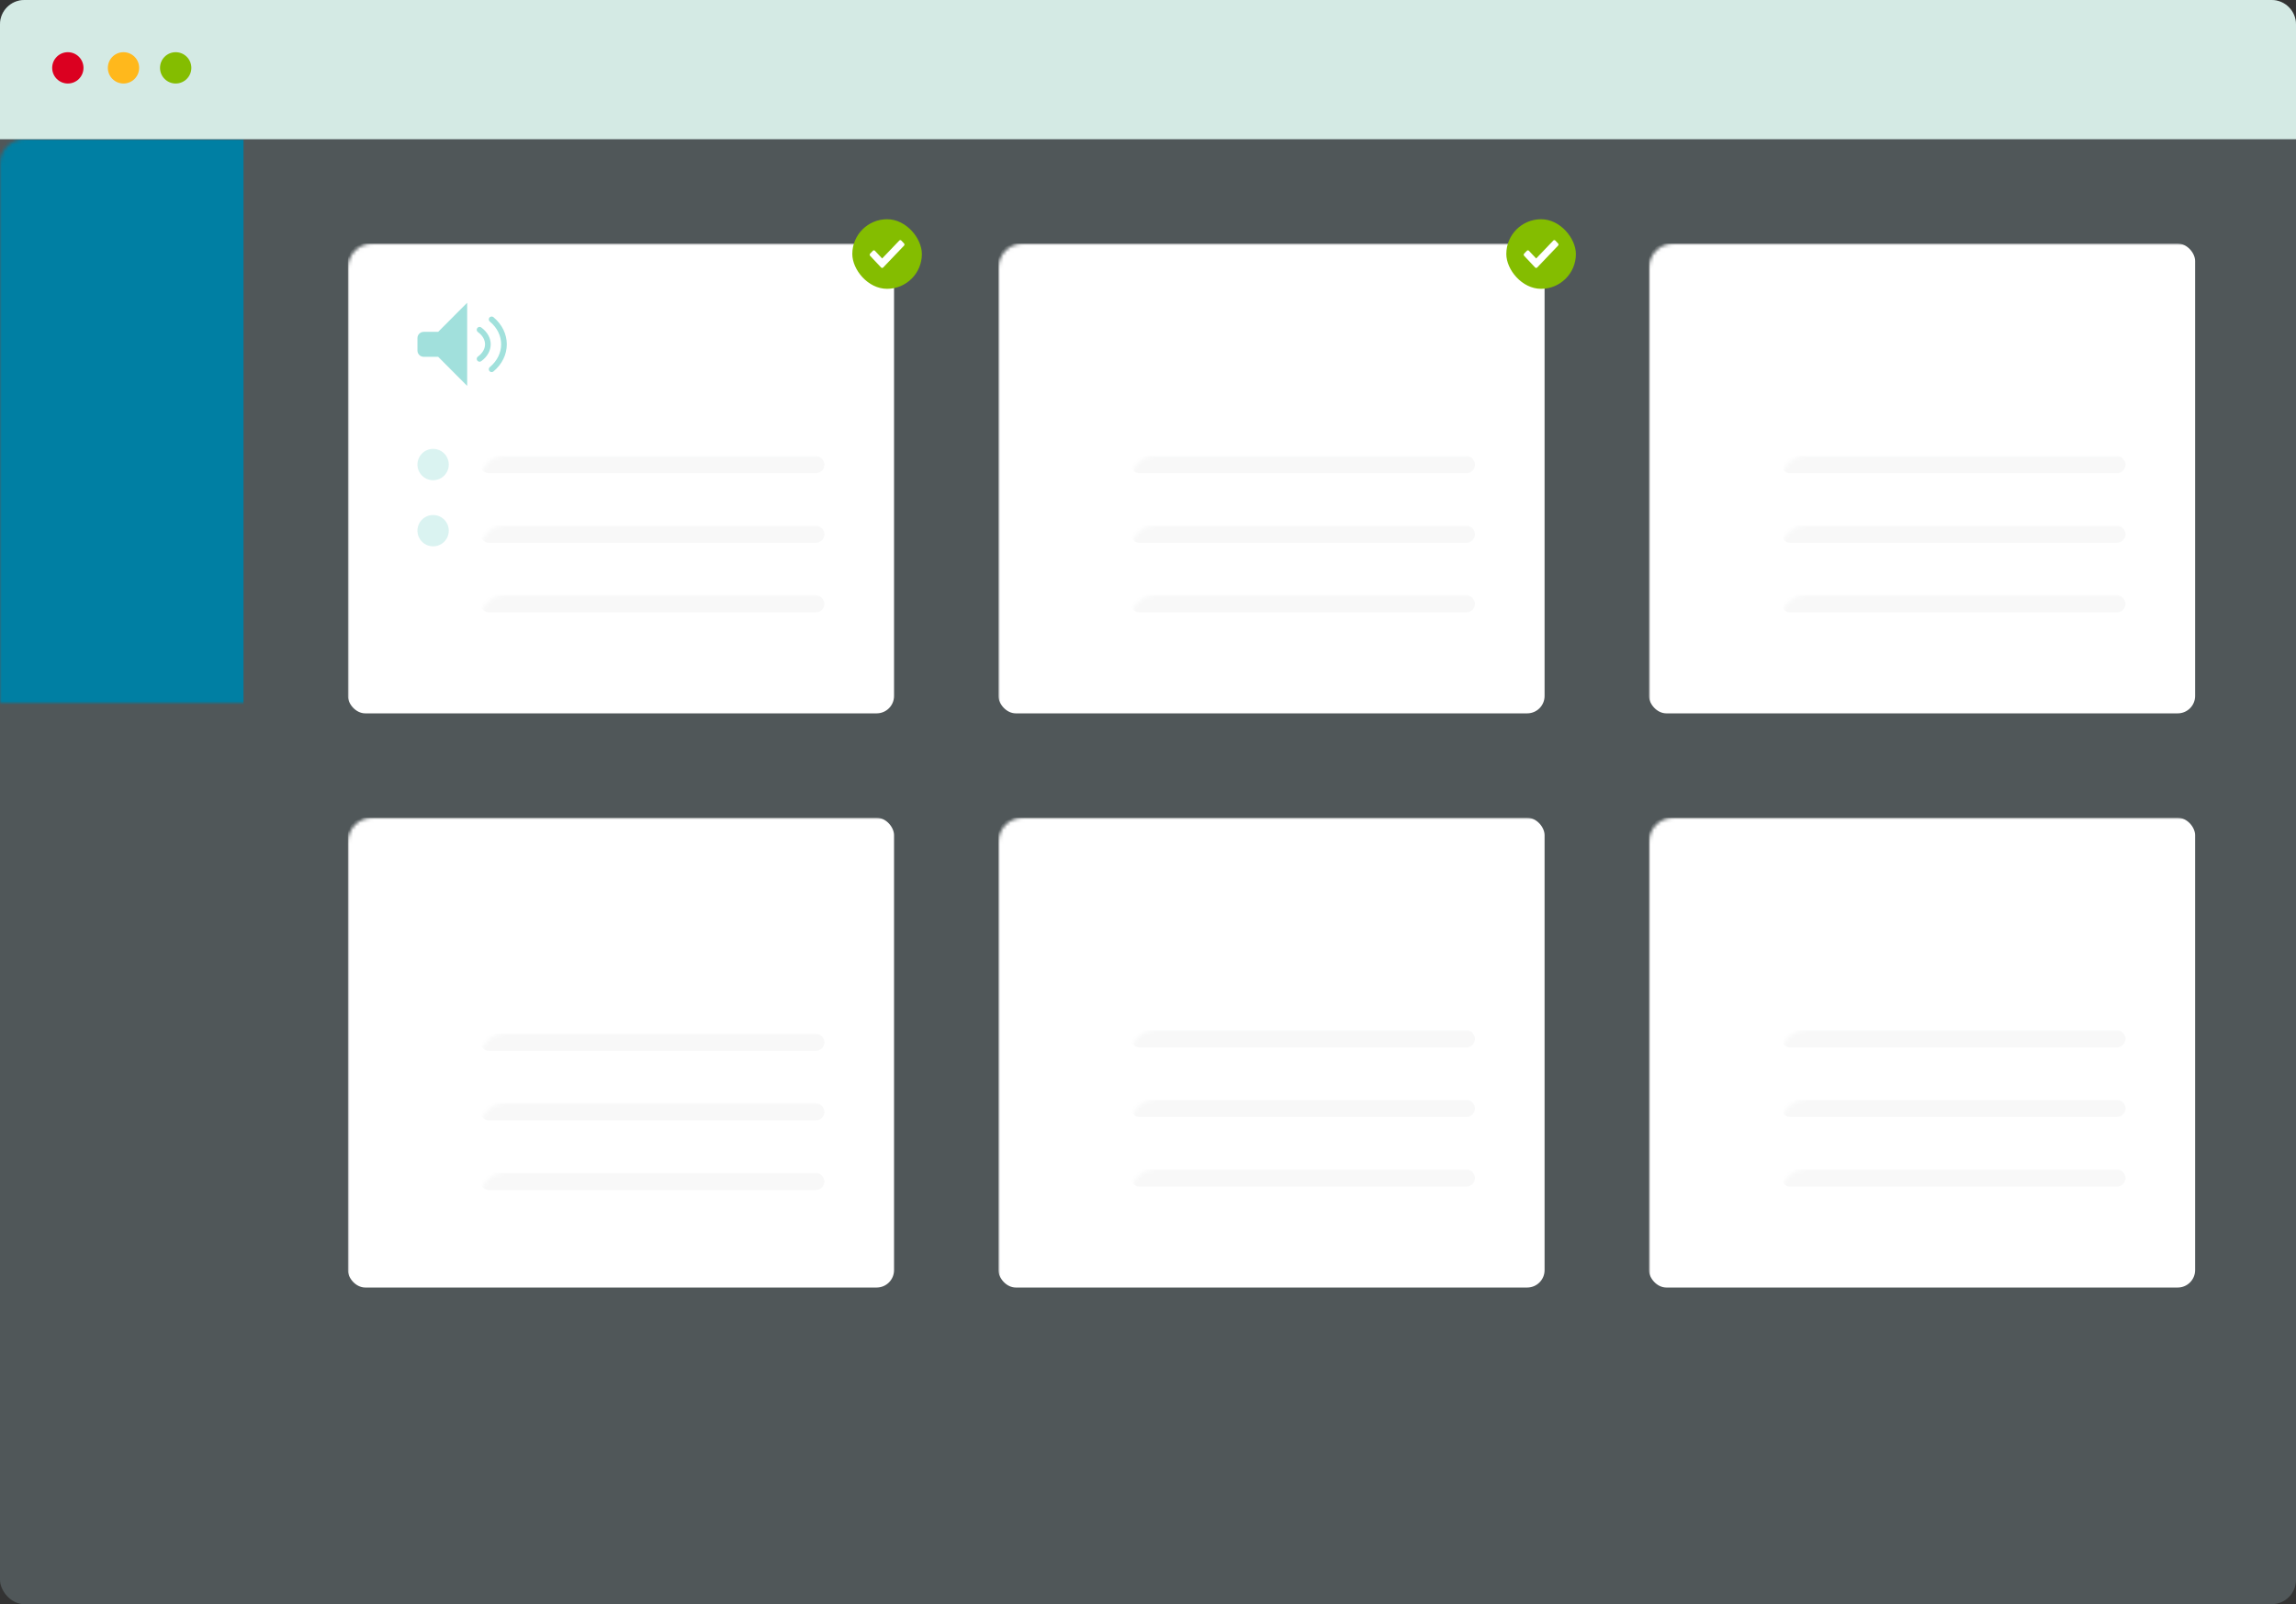
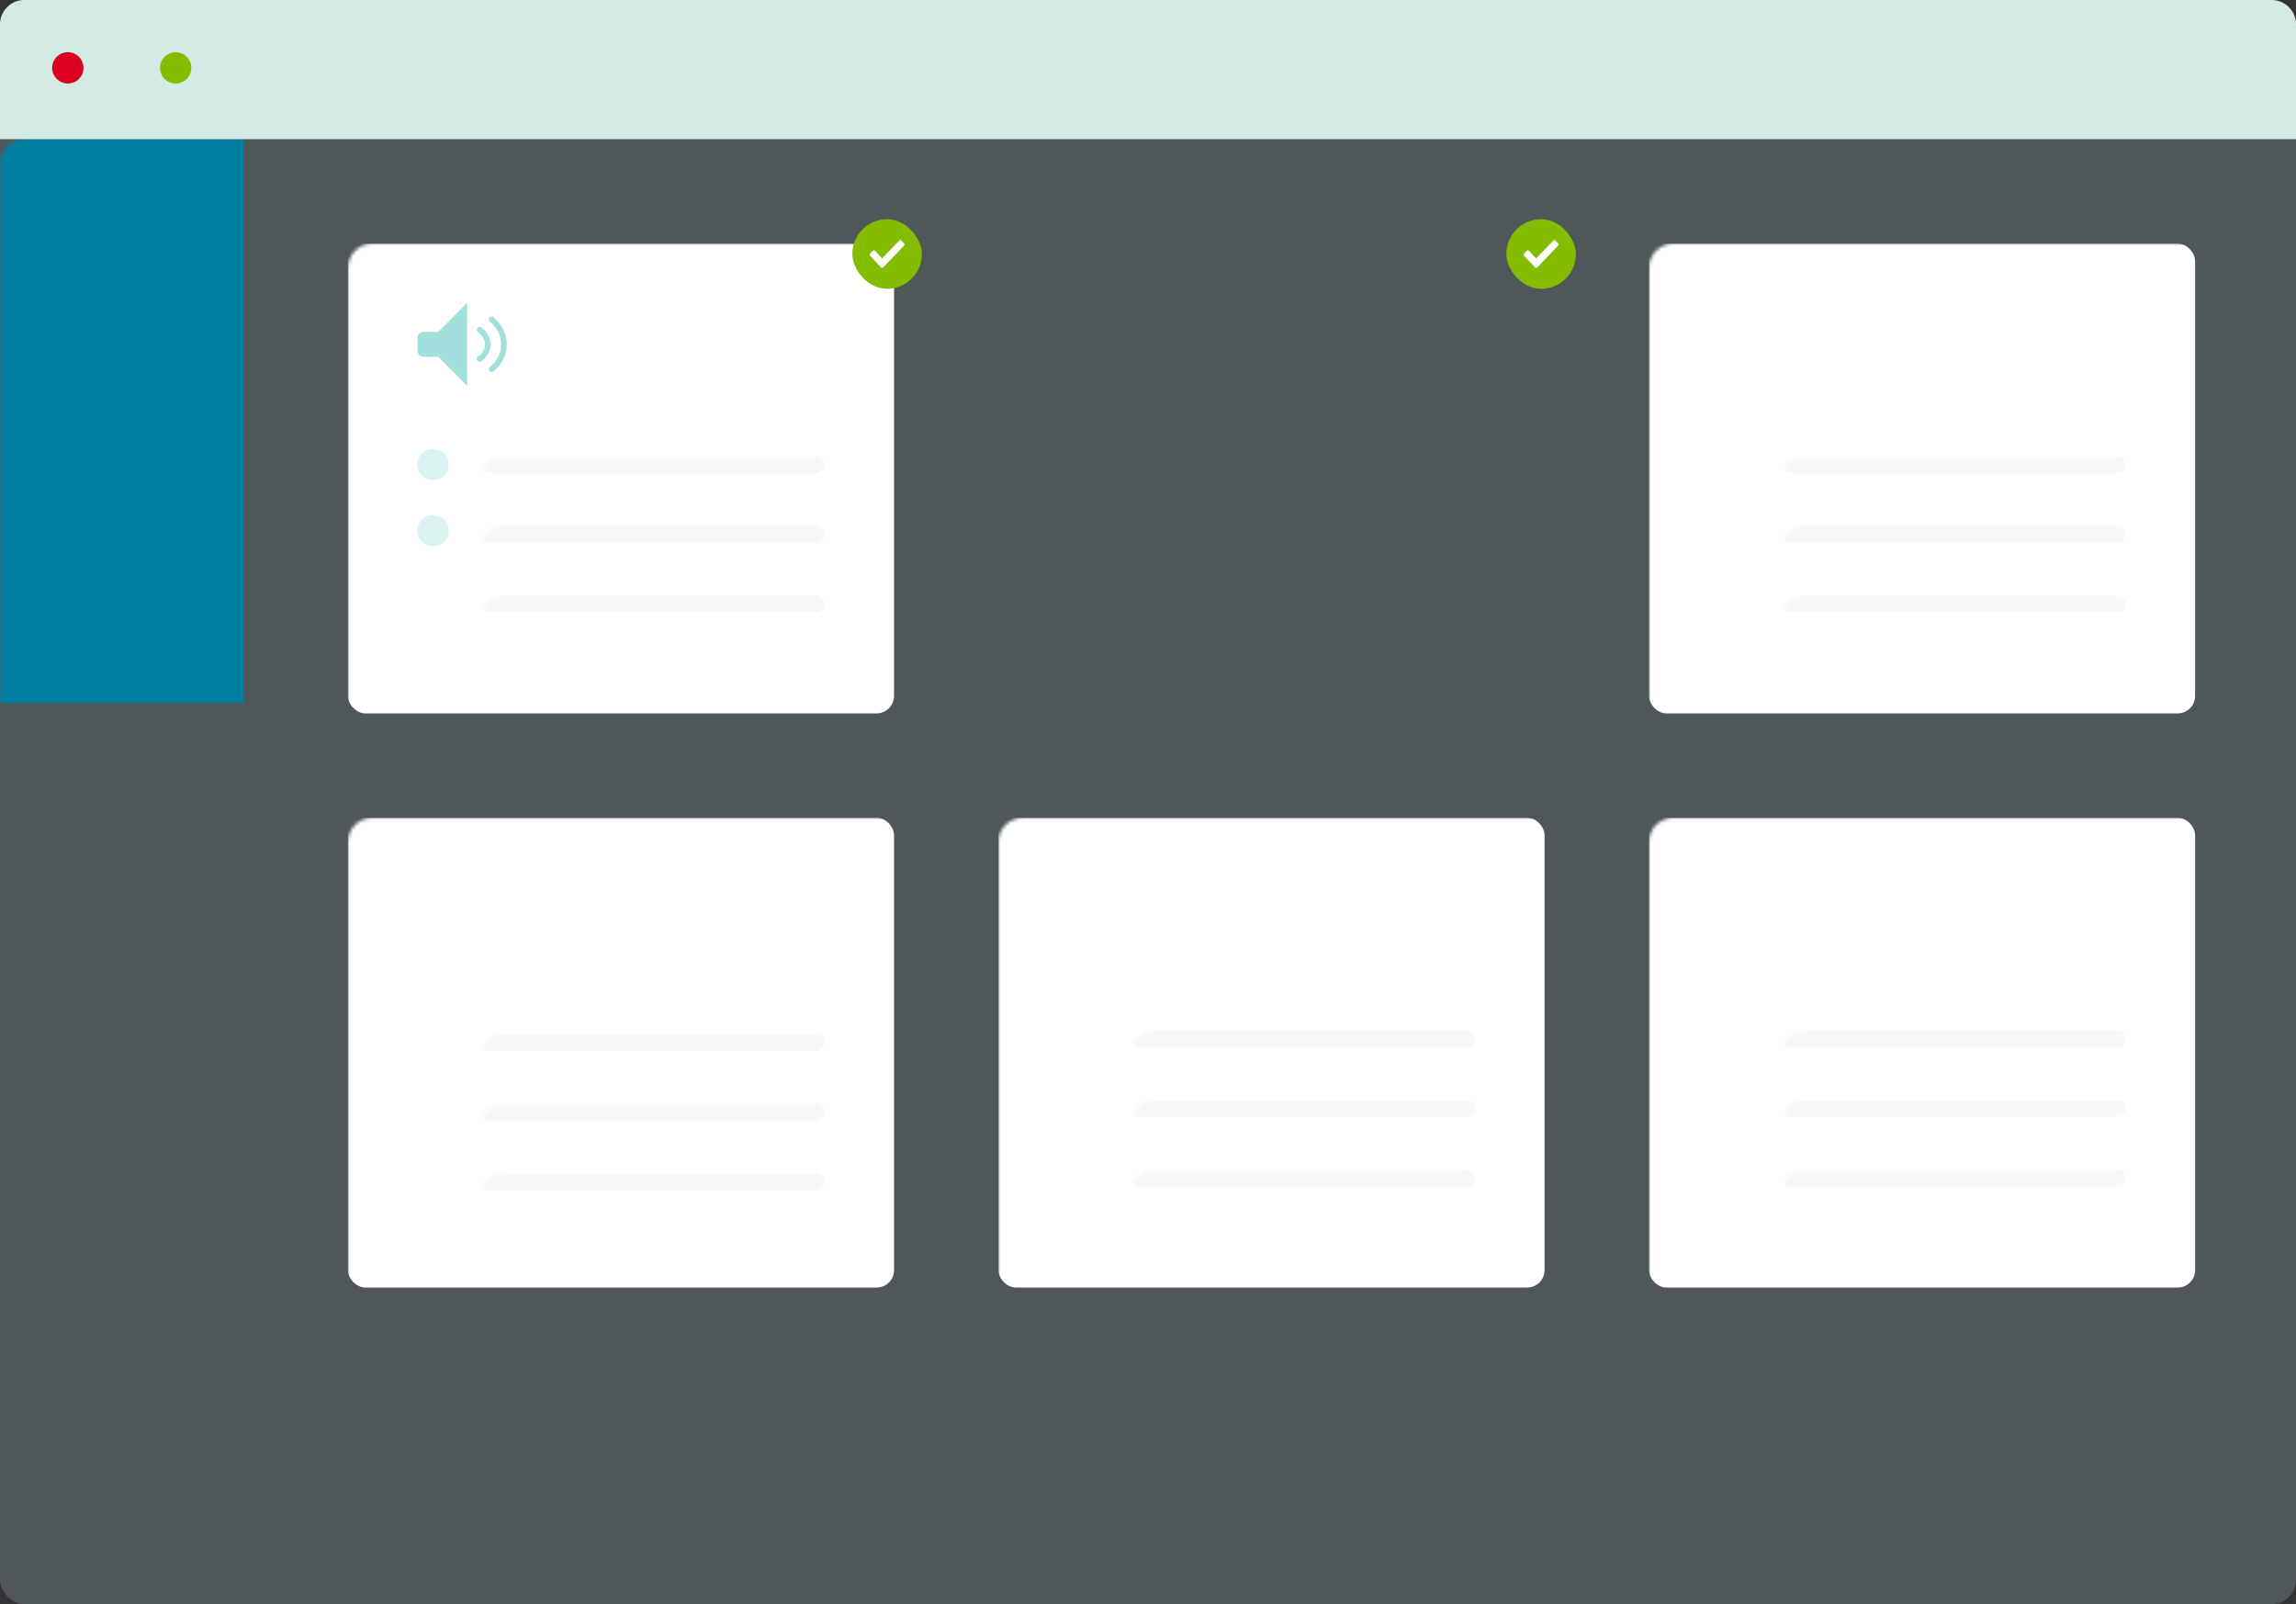
<svg xmlns="http://www.w3.org/2000/svg" xmlns:xlink="http://www.w3.org/1999/xlink" width="660px" height="461px" viewBox="0 0 660 461" version="1.1">
  <rect x="0" y="0" width="660" height="461" fill="#333333" stroke="none" />
  <title>Group 20 Copy</title>
  <desc>Created with Sketch.</desc>
  <defs>
    <rect id="path-1" x="0" y="0" width="660" height="461" rx="7" />
  </defs>
  <g id="Landing-Page" stroke="none" stroke-width="1" fill="none" fill-rule="evenodd">
    <g id="Group-20-Copy">
      <g id="Rectangle-Copy-2">
        <mask id="mask-2" fill="white">
          <use xlink:href="#path-1" />
        </mask>
        <use id="Mask" fill="#505759" opacity="0.05" xlink:href="#path-1" />
        <rect id="Rectangle" fill="#FFFFFF" mask="url(#mask-2)" x="474" y="235" width="157" height="135" rx="5" />
        <g id="Group-13" mask="url(#mask-2)">
          <g transform="translate(494, 252)">
            <path d="M5.952,8.364 L1.786,8.364 C0.8,8.364 -1.28785871e-13,9.167 -1.28785871e-13,10.156 L-1.28785871e-13,13.74 C-1.28785871e-13,14.73 0.8,15.532 1.786,15.532 L5.952,15.532 L14.286,23.896 L14.286,-2.14939178e-13 L5.952,8.364 L5.952,8.364 Z" id="Stroke-1818" stroke="none" fill="#12B2A6" fill-rule="evenodd" opacity="0.397" />
            <path d="M21.325,4.779 C26.038,8.684 26.063,15.182 21.325,19.117" id="Stroke-1819" stroke="#A1E1DC" stroke-width="1.63" fill="none" stroke-linecap="round" stroke-linejoin="round" />
            <path d="M17.857,7.766 C21.044,10.093 21.035,13.813 17.857,16.13" id="Stroke-1820" stroke="#A1E1DC" stroke-width="1.63" fill="none" stroke-linecap="round" stroke-linejoin="round" />
          </g>
        </g>
        <circle id="Oval" fill="#12B2A6" opacity="0.397" mask="url(#mask-2)" cx="498.5" cy="298.5" r="4.5" />
        <circle id="Oval" fill="#12B2A6" opacity="0.397" mask="url(#mask-2)" cx="498.5" cy="317.5" r="4.5" />
        <circle id="Oval" fill="#12B2A6" opacity="0.397" mask="url(#mask-2)" cx="498.5" cy="337.5" r="4.5" />
        <rect id="Rectangle" fill="#505759" opacity="0.197" mask="url(#mask-2)" x="512" y="296" width="99" height="5" rx="2.5" />
        <rect id="Rectangle" fill="#505759" opacity="0.197" mask="url(#mask-2)" x="512" y="316" width="99" height="5" rx="2.5" />
        <rect id="Rectangle" fill="#505759" opacity="0.197" mask="url(#mask-2)" x="512" y="336" width="99" height="5" rx="2.5" />
        <rect id="Rectangle" fill="#FFFFFF" mask="url(#mask-2)" x="100" y="70" width="157" height="135" rx="5" />
        <g id="Group-13" mask="url(#mask-2)">
          <g transform="translate(120, 87)">
            <path d="M5.952,8.364 L1.786,8.364 C0.8,8.364 -1.28785871e-13,9.167 -1.28785871e-13,10.156 L-1.28785871e-13,13.74 C-1.28785871e-13,14.73 0.8,15.532 1.786,15.532 L5.952,15.532 L14.286,23.896 L14.286,-2.14939178e-13 L5.952,8.364 L5.952,8.364 Z" id="Stroke-1818" stroke="none" fill="#12B2A6" fill-rule="evenodd" opacity="0.397" />
            <path d="M21.325,4.779 C26.038,8.684 26.063,15.182 21.325,19.117" id="Stroke-1819" stroke="#A1E1DC" stroke-width="1.63" fill="none" stroke-linecap="round" stroke-linejoin="round" />
            <path d="M17.857,7.766 C21.044,10.093 21.035,13.813 17.857,16.13" id="Stroke-1820" stroke="#A1E1DC" stroke-width="1.63" fill="none" stroke-linecap="round" stroke-linejoin="round" />
          </g>
        </g>
        <rect id="Rectangle" fill="#FFFFFF" mask="url(#mask-2)" x="100" y="235" width="157" height="135" rx="5" />
        <circle id="Oval" fill="#9E007E" opacity="0.503" mask="url(#mask-2)" cx="124.5" cy="299.5" r="4.5" />
        <circle id="Oval" fill="#9E007E" opacity="0.503" mask="url(#mask-2)" cx="124.5" cy="318.5" r="4.5" />
        <circle id="Oval" fill="#9E007E" opacity="0.503" mask="url(#mask-2)" cx="124.5" cy="338.5" r="4.5" />
        <path d="M120.882,273.688 C122.952,272.188 123.228,270.007 121.71,267.145 C119.434,262.851 119.227,258.761 122.331,254.467 C125.435,250.173 132.884,248.128 138.264,252.218 C143.644,256.307 144.003,264.109 141.52,267.38 C139.037,270.652 137.175,272.083 133.091,273.279 C130.368,274.076 126.299,274.212 120.882,273.688 Z" id="Path" fill="#9E007E" opacity="0.503" mask="url(#mask-2)" transform="translate(131.5, 262) scale(-1, 1) translate(-131.5, -262) " />
-         <rect id="Rectangle" fill="#FFFFFF" mask="url(#mask-2)" x="287" y="70" width="157" height="135" rx="5" />
        <g id="Group-974" mask="url(#mask-2)">
          <g transform="translate(307, 88)">
            <polygon id="Stroke-2010" stroke="none" fill="#DB0020" fill-rule="evenodd" opacity="0.396" points="10.5 7.024 20.5 2.024 20.5 17.524 10.5 22.524 0.5 17.524 0.5 2.024" />
            <polyline id="Stroke-2011" stroke="#F19AA7" stroke-width="1.5" fill="none" stroke-linecap="round" stroke-linejoin="round" points="18.499 0.5 10.499 4.548 2.499 0.5" />
          </g>
        </g>
        <rect id="Rectangle" fill="#FFFFFF" mask="url(#mask-2)" x="287" y="235" width="157" height="135" rx="5" />
        <g id="Group-1082" mask="url(#mask-2)" stroke="#F7C99A" stroke-linecap="round" stroke-linejoin="round" stroke-width="1.923">
          <g transform="translate(307, 252)">
-             <polyline id="Stroke-3331" points="16.645 21.432 9.354 0 2.084 21.432" />
            <path d="M4.565,14.114 L14.156,14.114" id="Stroke-3332" />
            <path d="M0.521,21.432 L3.668,21.432" id="Stroke-3333" />
            <path d="M15.083,21.432 L18.23,21.432" id="Stroke-3334" />
            <polyline id="Stroke-3335" points="23.439 21.432 18.649 7.355 16.191 14.602" />
            <path d="M15.083,16.205 L21.66,16.205" id="Stroke-3336" />
            <path d="M22.412,21.432 L24.479,21.432" id="Stroke-3337" />
          </g>
        </g>
        <rect id="Rectangle" fill="#FFFFFF" mask="url(#mask-2)" x="474" y="70" width="157" height="135" rx="5" />
        <g id="Group-1082" mask="url(#mask-2)" stroke="#FFE3A5" stroke-linecap="round" stroke-linejoin="round" stroke-width="1.923">
          <g transform="translate(494, 88)">
            <polyline id="Stroke-3331" points="16.645 21.432 9.354 0 2.084 21.432" />
            <path d="M4.565,14.114 L14.156,14.114" id="Stroke-3332" />
            <path d="M0.521,21.432 L3.668,21.432" id="Stroke-3333" />
            <path d="M15.083,21.432 L18.23,21.432" id="Stroke-3334" />
            <polyline id="Stroke-3335" points="23.439 21.432 18.649 7.355 16.191 14.602" />
            <path d="M15.083,16.205 L21.66,16.205" id="Stroke-3336" />
            <path d="M22.412,21.432 L24.479,21.432" id="Stroke-3337" />
          </g>
        </g>
        <rect id="Rectangle" fill="#007FA3" mask="url(#mask-2)" x="0" y="40" width="70" height="421" />
        <rect id="Rectangle" fill="#505759" opacity="0.197" mask="url(#mask-2)" x="138" y="297" width="99" height="5" rx="2.5" />
        <rect id="Rectangle" fill="#505759" opacity="0.197" mask="url(#mask-2)" x="138" y="317" width="99" height="5" rx="2.5" />
        <rect id="Rectangle" fill="#505759" opacity="0.197" mask="url(#mask-2)" x="138" y="337" width="99" height="5" rx="2.5" />
        <circle id="Oval" fill="#12B2A6" opacity="0.397" mask="url(#mask-2)" cx="124.5" cy="133.5" r="4.5" />
        <circle id="Oval" fill="#DB0020" opacity="0.396" mask="url(#mask-2)" cx="311.5" cy="133.5" r="4.5" />
        <circle id="Oval" fill="#FFB81C" opacity="0.396" mask="url(#mask-2)" cx="498.5" cy="133.5" r="4.5" />
        <circle id="Oval" fill="#EA7600" opacity="0.396" mask="url(#mask-2)" cx="311.5" cy="298.5" r="4.5" />
        <circle id="Oval" fill="#12B2A6" opacity="0.397" mask="url(#mask-2)" cx="124.5" cy="152.5" r="4.5" />
        <circle id="Oval" fill="#DB0020" opacity="0.396" mask="url(#mask-2)" cx="311.5" cy="152.5" r="4.5" />
        <circle id="Oval" fill="#FFB81C" opacity="0.396" mask="url(#mask-2)" cx="498.5" cy="152.5" r="4.5" />
        <circle id="Oval" fill="#EA7600" opacity="0.396" mask="url(#mask-2)" cx="311.5" cy="317.5" r="4.5" />
        <circle id="Oval" fill="#12B2A6" opacity="0.397" mask="url(#mask-2)" cx="124.5" cy="172.5" r="4.5" />
        <circle id="Oval" fill="#DB0020" opacity="0.396" mask="url(#mask-2)" cx="311.5" cy="172.5" r="4.5" />
        <circle id="Oval" fill="#FFB81C" opacity="0.396" mask="url(#mask-2)" cx="498.5" cy="172.5" r="4.5" />
        <circle id="Oval" fill="#EA7600" opacity="0.396" mask="url(#mask-2)" cx="311.5" cy="337.5" r="4.5" />
        <rect id="Rectangle" fill="#505759" opacity="0.197" mask="url(#mask-2)" x="138" y="131" width="99" height="5" rx="2.5" />
        <rect id="Rectangle" fill="#505759" opacity="0.197" mask="url(#mask-2)" x="325" y="131" width="99" height="5" rx="2.5" />
        <rect id="Rectangle" fill="#505759" opacity="0.197" mask="url(#mask-2)" x="512" y="131" width="99" height="5" rx="2.5" />
        <rect id="Rectangle" fill="#505759" opacity="0.197" mask="url(#mask-2)" x="325" y="296" width="99" height="5" rx="2.5" />
        <rect id="Rectangle" fill="#505759" opacity="0.197" mask="url(#mask-2)" x="138" y="151" width="99" height="5" rx="2.5" />
        <rect id="Rectangle" fill="#505759" opacity="0.197" mask="url(#mask-2)" x="325" y="151" width="99" height="5" rx="2.5" />
        <rect id="Rectangle" fill="#505759" opacity="0.197" mask="url(#mask-2)" x="512" y="151" width="99" height="5" rx="2.5" />
        <rect id="Rectangle" fill="#505759" opacity="0.197" mask="url(#mask-2)" x="325" y="316" width="99" height="5" rx="2.5" />
        <rect id="Rectangle" fill="#505759" opacity="0.197" mask="url(#mask-2)" x="138" y="171" width="99" height="5" rx="2.5" />
        <rect id="Rectangle" fill="#505759" opacity="0.197" mask="url(#mask-2)" x="325" y="171" width="99" height="5" rx="2.5" />
        <rect id="Rectangle" fill="#505759" opacity="0.197" mask="url(#mask-2)" x="512" y="171" width="99" height="5" rx="2.5" />
        <rect id="Rectangle" fill="#505759" opacity="0.197" mask="url(#mask-2)" x="325" y="336" width="99" height="5" rx="2.5" />
      </g>
      <path d="M7,0 L653,0 C656.866,-7.10171439e-16 660,3.134 660,7 L660,40 L0,40 L0,7 C-4.73447626e-16,3.134 3.134,7.10171439e-16 7,0 Z" id="Rectangle" fill="#D4EAE4" />
      <circle id="Oval" fill="#DB0020" cx="19.5" cy="19.5" r="4.5" />
-       <circle id="Oval" fill="#FFB81C" cx="35.5" cy="19.5" r="4.5" />
      <circle id="Oval" fill="#84BD00" cx="50.5" cy="19.5" r="4.5" />
      <rect id="Rectangle-Copy-100" fill="#84BD00" x="245" y="63" width="20" height="20" rx="10" />
      <rect id="Rectangle-Copy-100" fill="#84BD00" x="433" y="63" width="20" height="20" rx="10" />
      <path d="M259.876,69.962 L259.092,69.13 C259.014,69.047 258.908,69 258.797,69 C258.686,69 258.58,69.047 258.502,69.13 L253.58,74.277 L251.499,72.064 C251.422,71.981 251.316,71.935 251.206,71.935 C251.096,71.935 250.991,71.981 250.913,72.064 L250.121,72.889 C249.96,73.062 249.96,73.34 250.121,73.513 L253.281,76.872 C253.445,77.043 253.709,77.043 253.873,76.872 L259.876,70.586 C259.955,70.504 260,70.391 260,70.274 C260,70.157 259.955,70.044 259.876,69.962 L259.876,69.962 Z" id="Path-Copy-12" fill="#FFFFFF" />
      <path d="M447.876,69.962 L447.092,69.13 C447.014,69.047 446.908,69 446.797,69 C446.686,69 446.58,69.047 446.502,69.13 L441.58,74.277 L439.499,72.064 C439.422,71.981 439.316,71.935 439.206,71.935 C439.096,71.935 438.991,71.981 438.913,72.064 L438.121,72.889 C437.96,73.062 437.96,73.34 438.121,73.513 L441.281,76.872 C441.445,77.043 441.709,77.043 441.873,76.872 L447.876,70.586 C447.955,70.504 448,70.391 448,70.274 C448,70.157 447.955,70.044 447.876,69.962 L447.876,69.962 Z" id="Path-Copy-12" fill="#FFFFFF" />
    </g>
  </g>
</svg>